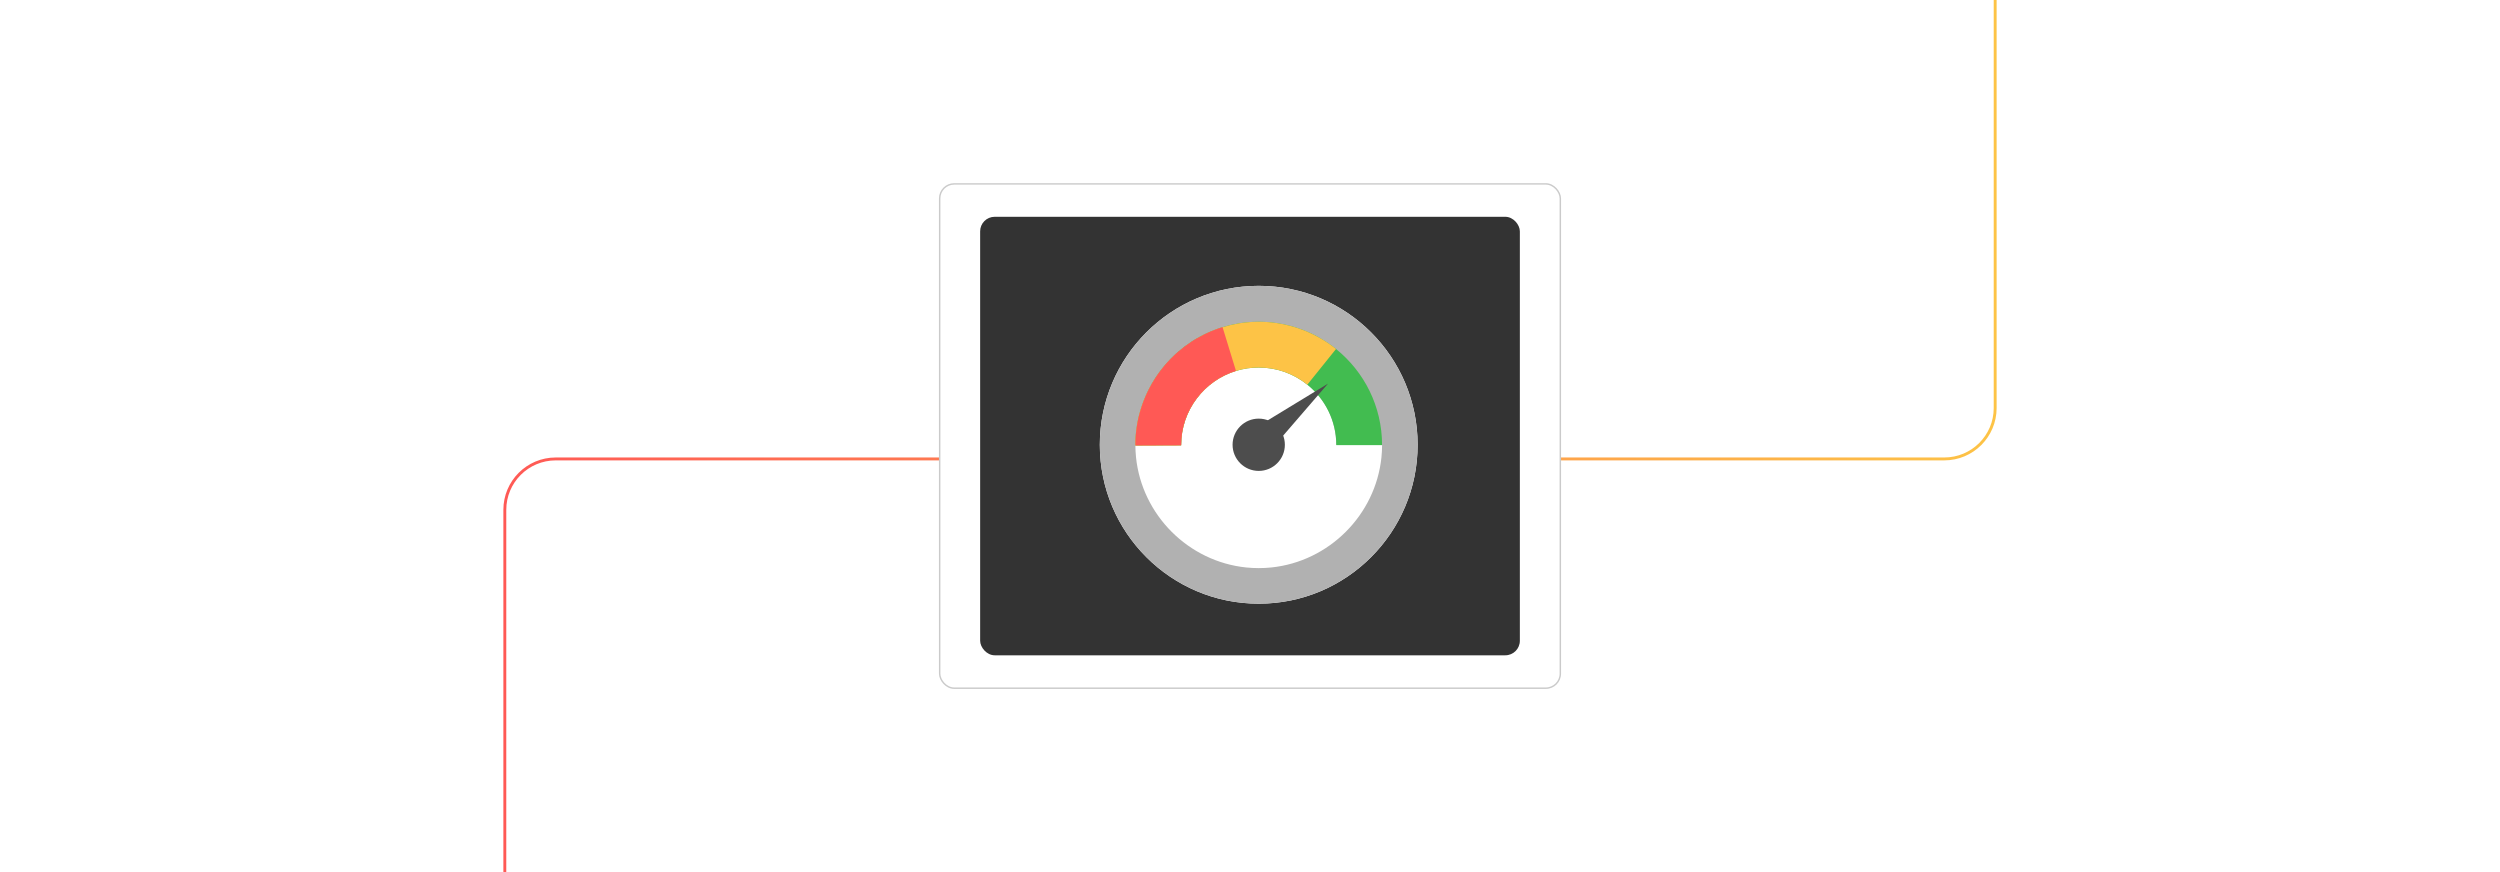
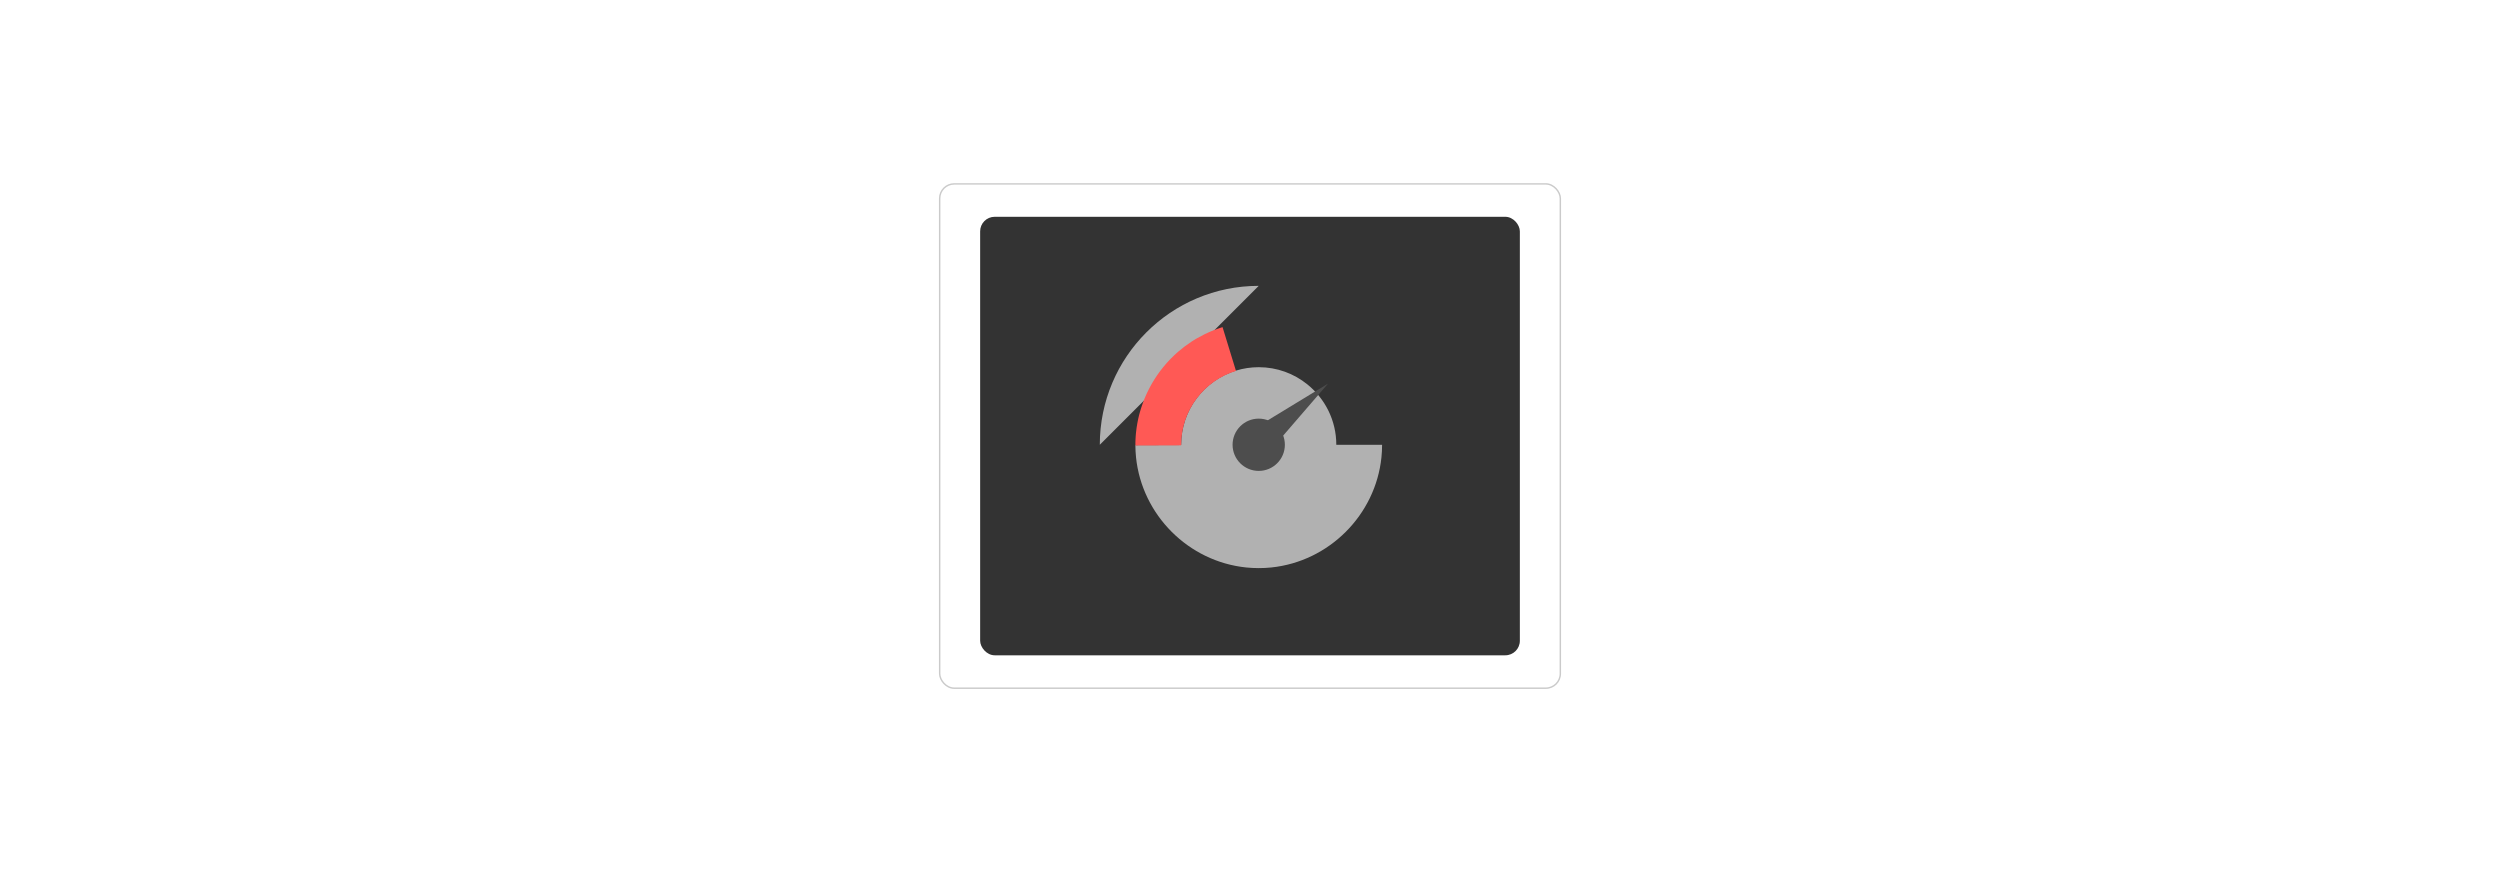
<svg xmlns="http://www.w3.org/2000/svg" id="Layer_1" viewBox="0 0 860 300">
  <defs>
    <linearGradient id="linear-gradient" x1="173.16" y1="150" x2="686.84" y2="150" gradientUnits="userSpaceOnUse">
      <stop offset="0" stop-color="#ff5955" />
      <stop offset=".999" stop-color="#fdc346" />
    </linearGradient>
    <filter id="outer-glow-4" filterUnits="userSpaceOnUse">
      <feOffset dx="0" dy="0" />
      <feGaussianBlur result="blur" stdDeviation="5" />
      <feFlood flood-color="#ff5955" flood-opacity=".4" />
      <feComposite in2="blur" operator="in" />
      <feComposite in="SourceGraphic" />
    </filter>
    <filter id="drop-shadow-5" filterUnits="userSpaceOnUse">
      <feOffset dx="3" dy="3" />
      <feGaussianBlur result="blur-2" stdDeviation="4" />
      <feFlood flood-color="#3b79d1" flood-opacity=".14" />
      <feComposite in2="blur-2" operator="in" />
      <feComposite in="SourceGraphic" />
    </filter>
  </defs>
  <rect width="860" height="300" rx="5" ry="5" fill="#fff" stroke-width="0" />
-   <path d="M173.66,300v-124.617c0-9.671,7.84-17.511,17.511-17.511h477.659c9.671,0,17.511-7.84,17.511-17.511V0" fill="none" stroke="url(#linear-gradient)" stroke-miterlimit="10" />
  <g filter="url(#outer-glow-4)">
    <rect x="323.247" y="63.262" width="213.507" height="173.475" rx="5" ry="5" fill="#fff" stroke="#cacaca" stroke-miterlimit="10" stroke-width=".5" />
    <rect x="337.171" y="74.576" width="185.658" height="150.848" rx="5" ry="5" fill="#333" stroke-width="0" />
    <g filter="url(#drop-shadow-5)">
-       <circle cx="429.999" cy="150" r="54.668" fill="#fff" stroke-width="0" />
-       <path d="M430.001,95.332c-30.193,0-54.668,24.475-54.668,54.668s24.475,54.668,54.668,54.668,54.668-24.475,54.668-54.668-24.475-54.668-54.668-54.668ZM434.315,192.211c-1.422.145-2.859.219-4.314.219s-2.892-.075-4.314-.219c-19.863-2.047-35.85-18.035-37.897-37.897-.14-1.376-.214-2.766-.219-4.174l15.745-.051v-.089c0-11.99,7.952-22.162,18.86-25.515,2.476-.76,5.102-1.171,7.826-1.171,6.329,0,12.144,2.211,16.719,5.904,6.077,4.892,9.966,12.391,9.966,20.781h15.749c0,1.455-.075,2.892-.219,4.314-2.047,19.863-18.039,35.85-37.902,37.897Z" fill="#b1b1b1" stroke-width="0" />
-       <path d="M456.596,117.051c-.028-.023-.051-.047-.079-.065-.056-.047-.112-.089-.168-.135-.159-.131-.322-.257-.49-.382-.229-.177-.462-.354-.7-.527-.242-.177-.485-.354-.732-.527-.49-.345-.989-.681-1.492-1.007-4.939-3.185-10.582-5.363-16.645-6.263-.569-.089-1.143-.163-1.721-.219-.028-.005-.056-.005-.084-.009-.191-.019-.382-.042-.578-.056-.145-.014-.289-.028-.438-.037-.191-.019-.382-.033-.578-.042-.121-.014-.242-.019-.368-.023-.159-.014-.317-.023-.48-.028-.261-.014-.522-.023-.783-.033-.42-.014-.84-.019-1.259-.019-1.455,0-2.892.075-4.314.219-.35.037-.695.075-1.045.121-.303.037-.606.079-.905.126-.266.042-.527.084-.788.126-1.842.303-3.642.732-5.391,1.273-.271.084-.536.168-.807.257-.126.037-.247.079-.373.121-.014.005-.023.009-.037.014-.131.047-.257.089-.387.135-.266.093-.527.187-.788.284-.522.196-1.045.401-1.558.616-.415.177-.835.359-1.245.55-.345.154-.686.317-1.021.48-.881.424-1.744.886-2.588,1.381-.21.126-.42.247-.63.373-.205.126-.415.252-.62.382-.205.131-.41.261-.616.392-1.642,1.073-3.204,2.253-4.668,3.526-.168.149-.336.294-.499.443-.093.084-.182.163-.271.247-.187.168-.373.34-.555.513-.229.219-.457.438-.685.662-.224.219-.448.448-.667.676-.625.644-1.227,1.31-1.81,1.991-2.271,2.654-4.211,5.601-5.769,8.768-.126.266-.257.532-.382.802-.023.051-.047.103-.07.154-.131.275-.252.546-.373.826-.131.298-.257.597-.382.9-.065.163-.135.331-.196.499-.019.042-.037.084-.051.126-.028.061-.047.117-.07.173-.061.154-.117.308-.177.466-.028.075-.056.154-.084.229-.061.163-.121.326-.173.49-.051.131-.098.266-.145.396-.079.219-.154.438-.219.662-.061.186-.121.373-.177.56-.023.07-.047.14-.07.21-.033.107-.061.21-.089.317-.042.131-.079.266-.117.396-.075.271-.149.536-.224.807-.023.103-.056.201-.084.308-.009.033-.019.07-.028.103-.056.229-.112.457-.163.681,0,.014-.005.028-.009.037-.056.229-.107.457-.154.686-.051.242-.103.485-.149.728-.028.14-.056.275-.079.415-.023.107-.042.21-.061.317-.005.028-.009.051-.014.079-.056.317-.112.644-.159.965-.023.135-.047.275-.065.41-.005.037-.009.079-.014.117-.023.177-.051.35-.07.527-.047.35-.089.704-.126,1.059-.009.112-.023.224-.033.341-.023.229-.042.462-.061.695v.033c0,.009-.005.014-.005.023-.023.28-.042.56-.051.844-.005.019-.005.037-.005.061-.009.131-.014.261-.019.396-.005.061-.009.121-.009.187-.005.093-.009.191-.009.289-.009.121-.009.238-.014.359-.009.364-.014.723-.014,1.087v.14l15.745-.051v-.089c0-11.99,7.952-22.162,18.86-25.515,2.476-.76,5.102-1.171,7.826-1.171,6.329,0,12.144,2.211,16.719,5.904,6.077,4.892,9.966,12.391,9.966,20.781h15.749c0-13.366-6.179-25.287-15.838-33.061Z" fill="#42bc50" stroke-width="0" />
-       <path d="M456.595,117.046v.005l-9.878,12.28c-4.575-3.694-10.391-5.904-16.719-5.904-2.724,0-5.349.41-7.826,1.171-10.908,3.353-18.86,13.525-18.86,25.515v.089l-15.745.051v-.14c0-.364.005-.723.014-1.087.005-.121.005-.238.014-.359,0-.098.005-.196.009-.289,0-.065.005-.126.009-.187.005-.135.009-.266.019-.396,0-.023,0-.042.005-.061.014-.289.033-.578.056-.867v-.033c.019-.233.037-.466.061-.695.009-.117.023-.229.033-.341.037-.354.079-.709.126-1.059.019-.177.047-.35.07-.527s.051-.354.079-.527c.047-.322.103-.648.159-.965.005-.028.009-.051.014-.079.019-.107.037-.21.061-.317.023-.14.051-.275.079-.415.047-.242.098-.485.149-.728.047-.229.098-.457.154-.686.005-.009.009-.023.009-.037.061-.266.126-.522.191-.783.028-.107.061-.205.084-.308.075-.271.149-.536.224-.807.037-.131.075-.266.117-.396.028-.107.056-.21.089-.317.023-.07.047-.14.07-.21.056-.186.117-.373.177-.56.037-.117.075-.233.117-.35.033-.103.07-.21.103-.312.047-.131.093-.266.145-.396.051-.163.112-.327.173-.49.107-.289.219-.578.331-.868.019-.042.033-.084.051-.126,4.743-11.864,14.714-21.159,27.003-24.974,1.749-.541,3.549-.975,5.387-1.292.261-.042.522-.084.788-.126.298-.047.602-.089.905-.126.35-.047.695-.084,1.045-.121,1.422-.145,2.859-.219,4.314-.219.42,0,.84.005,1.259.019.261.009.522.019.783.033.163.005.322.014.48.028.126.005.247.009.368.023.196.009.387.023.578.042.149.009.294.023.438.037.196.014.387.037.578.056.028.005.056.005.084.009.578.061,1.152.135,1.721.219,5.918.891,11.594,3.022,16.645,6.263.504.327,1.003.662,1.492,1.007.247.173.49.35.732.527.238.173.471.35.7.527.168.126.331.252.49.382.056.047.112.089.168.135.028.019.056.042.079.061Z" fill="#fdc346" stroke-width="0" />
+       <path d="M430.001,95.332c-30.193,0-54.668,24.475-54.668,54.668ZM434.315,192.211c-1.422.145-2.859.219-4.314.219s-2.892-.075-4.314-.219c-19.863-2.047-35.85-18.035-37.897-37.897-.14-1.376-.214-2.766-.219-4.174l15.745-.051v-.089c0-11.99,7.952-22.162,18.86-25.515,2.476-.76,5.102-1.171,7.826-1.171,6.329,0,12.144,2.211,16.719,5.904,6.077,4.892,9.966,12.391,9.966,20.781h15.749c0,1.455-.075,2.892-.219,4.314-2.047,19.863-18.039,35.85-37.902,37.897Z" fill="#b1b1b1" stroke-width="0" />
      <path d="M422.173,124.597c-10.908,3.353-18.86,13.525-18.86,25.515v.089l-15.745.051v-.14c0-.364.005-.723.014-1.087.005-.121.005-.238.014-.359,0-.098.005-.196.009-.289,0-.065.005-.126.009-.187.005-.135.009-.266.019-.396,0-.023,0-.042.005-.061.009-.284.028-.564.051-.844,0-.009.005-.014.005-.023v-.033c.019-.233.037-.466.061-.695.009-.117.023-.229.033-.341.037-.354.079-.709.126-1.059.019-.177.047-.35.07-.527.005-.037.009-.079.014-.117.019-.135.042-.275.065-.41.047-.322.103-.648.159-.965.005-.028.009-.051.014-.079.019-.107.037-.21.061-.317.023-.14.051-.275.079-.415.047-.242.098-.485.149-.728.047-.229.098-.457.154-.686.005-.009.009-.023.009-.037.051-.224.107-.452.163-.681.009-.033.019-.07.028-.103.028-.107.061-.205.084-.308.075-.271.149-.536.224-.807.037-.131.075-.266.117-.396.051-.177.103-.35.159-.527.093-.303.191-.606.294-.909.079-.238.159-.476.247-.709.051-.163.112-.327.173-.49.028-.075.056-.154.084-.229.061-.159.117-.312.177-.466.023-.056.042-.112.07-.173.079-.21.163-.42.247-.625.126-.303.252-.602.382-.9.121-.28.242-.55.373-.826.023-.051.047-.103.07-.154,2.001-4.267,4.696-8.18,7.961-11.561.443-.457.891-.905,1.353-1.339.182-.173.368-.345.555-.513.089-.084.177-.163.271-.247.163-.149.331-.294.499-.443,1.464-1.273,3.027-2.453,4.668-3.526.205-.131.41-.261.616-.392.205-.131.415-.257.62-.382.21-.126.42-.247.63-.373.844-.485,1.707-.947,2.588-1.38.336-.163.676-.327,1.021-.48.41-.191.83-.373,1.245-.55.513-.214,1.035-.42,1.558-.616.261-.098.522-.191.788-.284.266-.093.532-.182.797-.271.271-.089.536-.173.807-.257l.005.019,4.612,15.036Z" fill="#ff5955" stroke-width="0" />
      <polygon points="453.841 128.964 430.714 143.049 436.503 149.058 453.841 128.964" fill="#4d4d4d" stroke-width="0" />
      <circle cx="430" cy="150" r="8.993" fill="#4d4d4d" stroke-width="0" />
    </g>
  </g>
</svg>